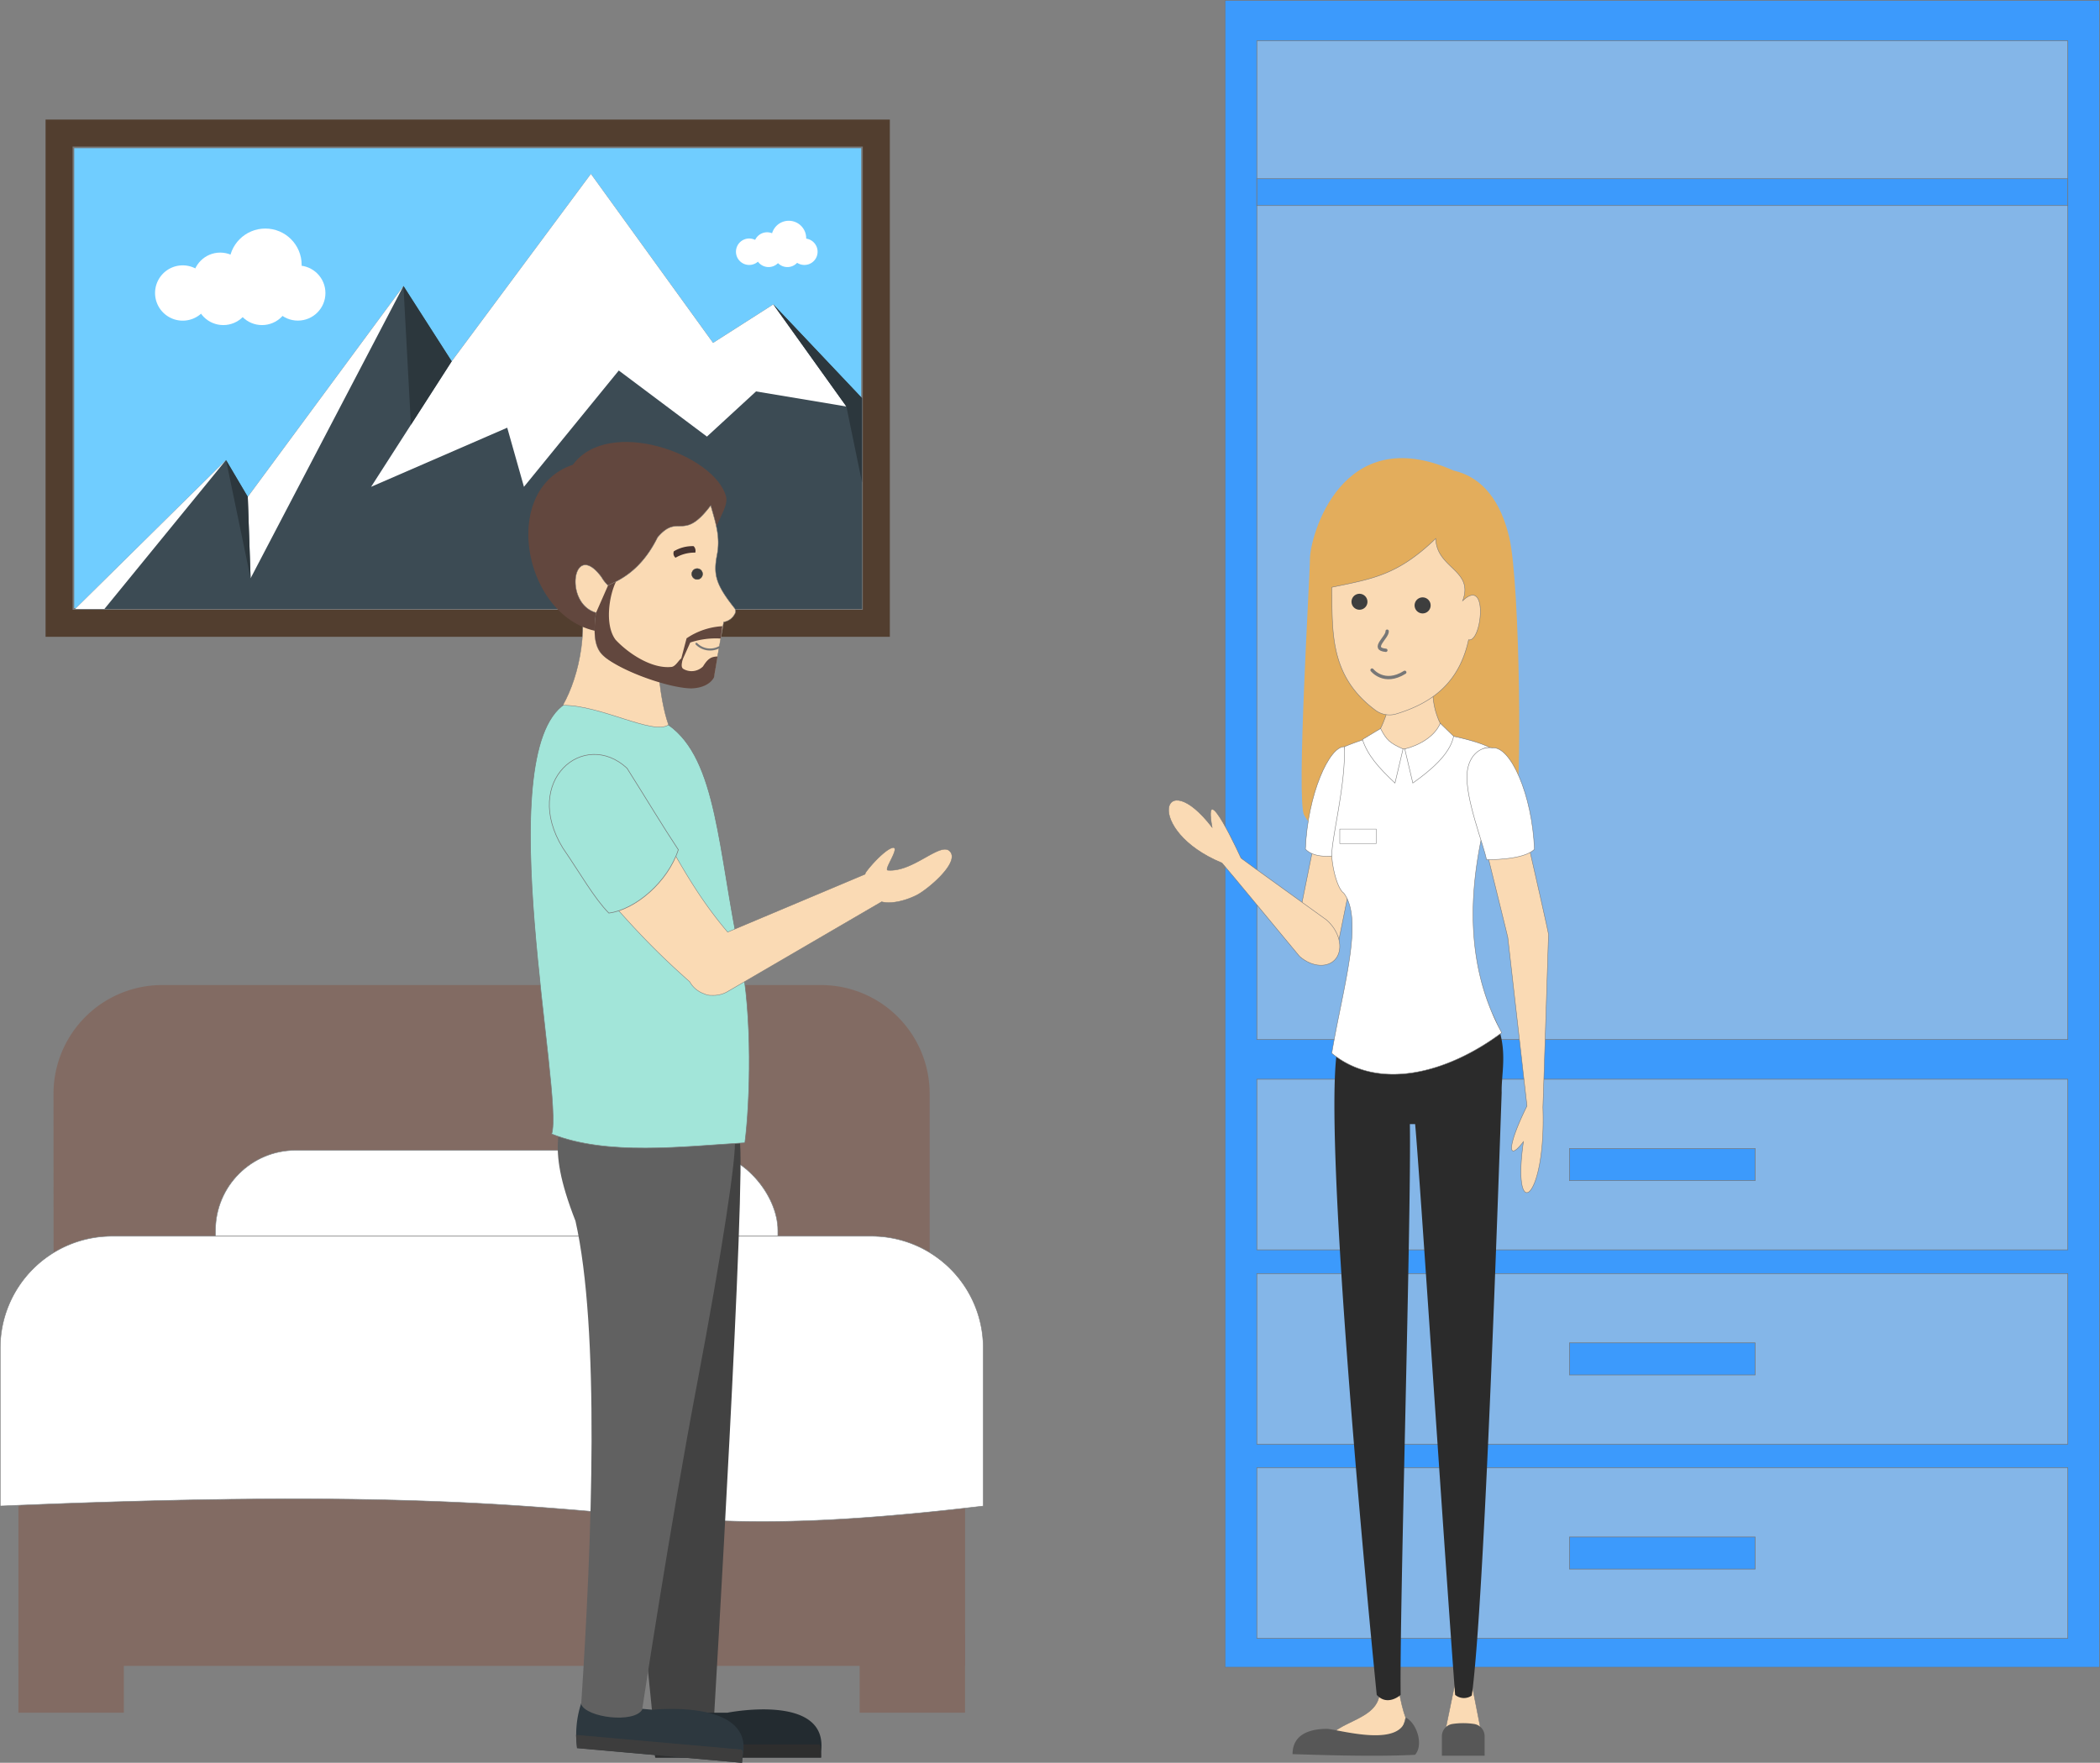
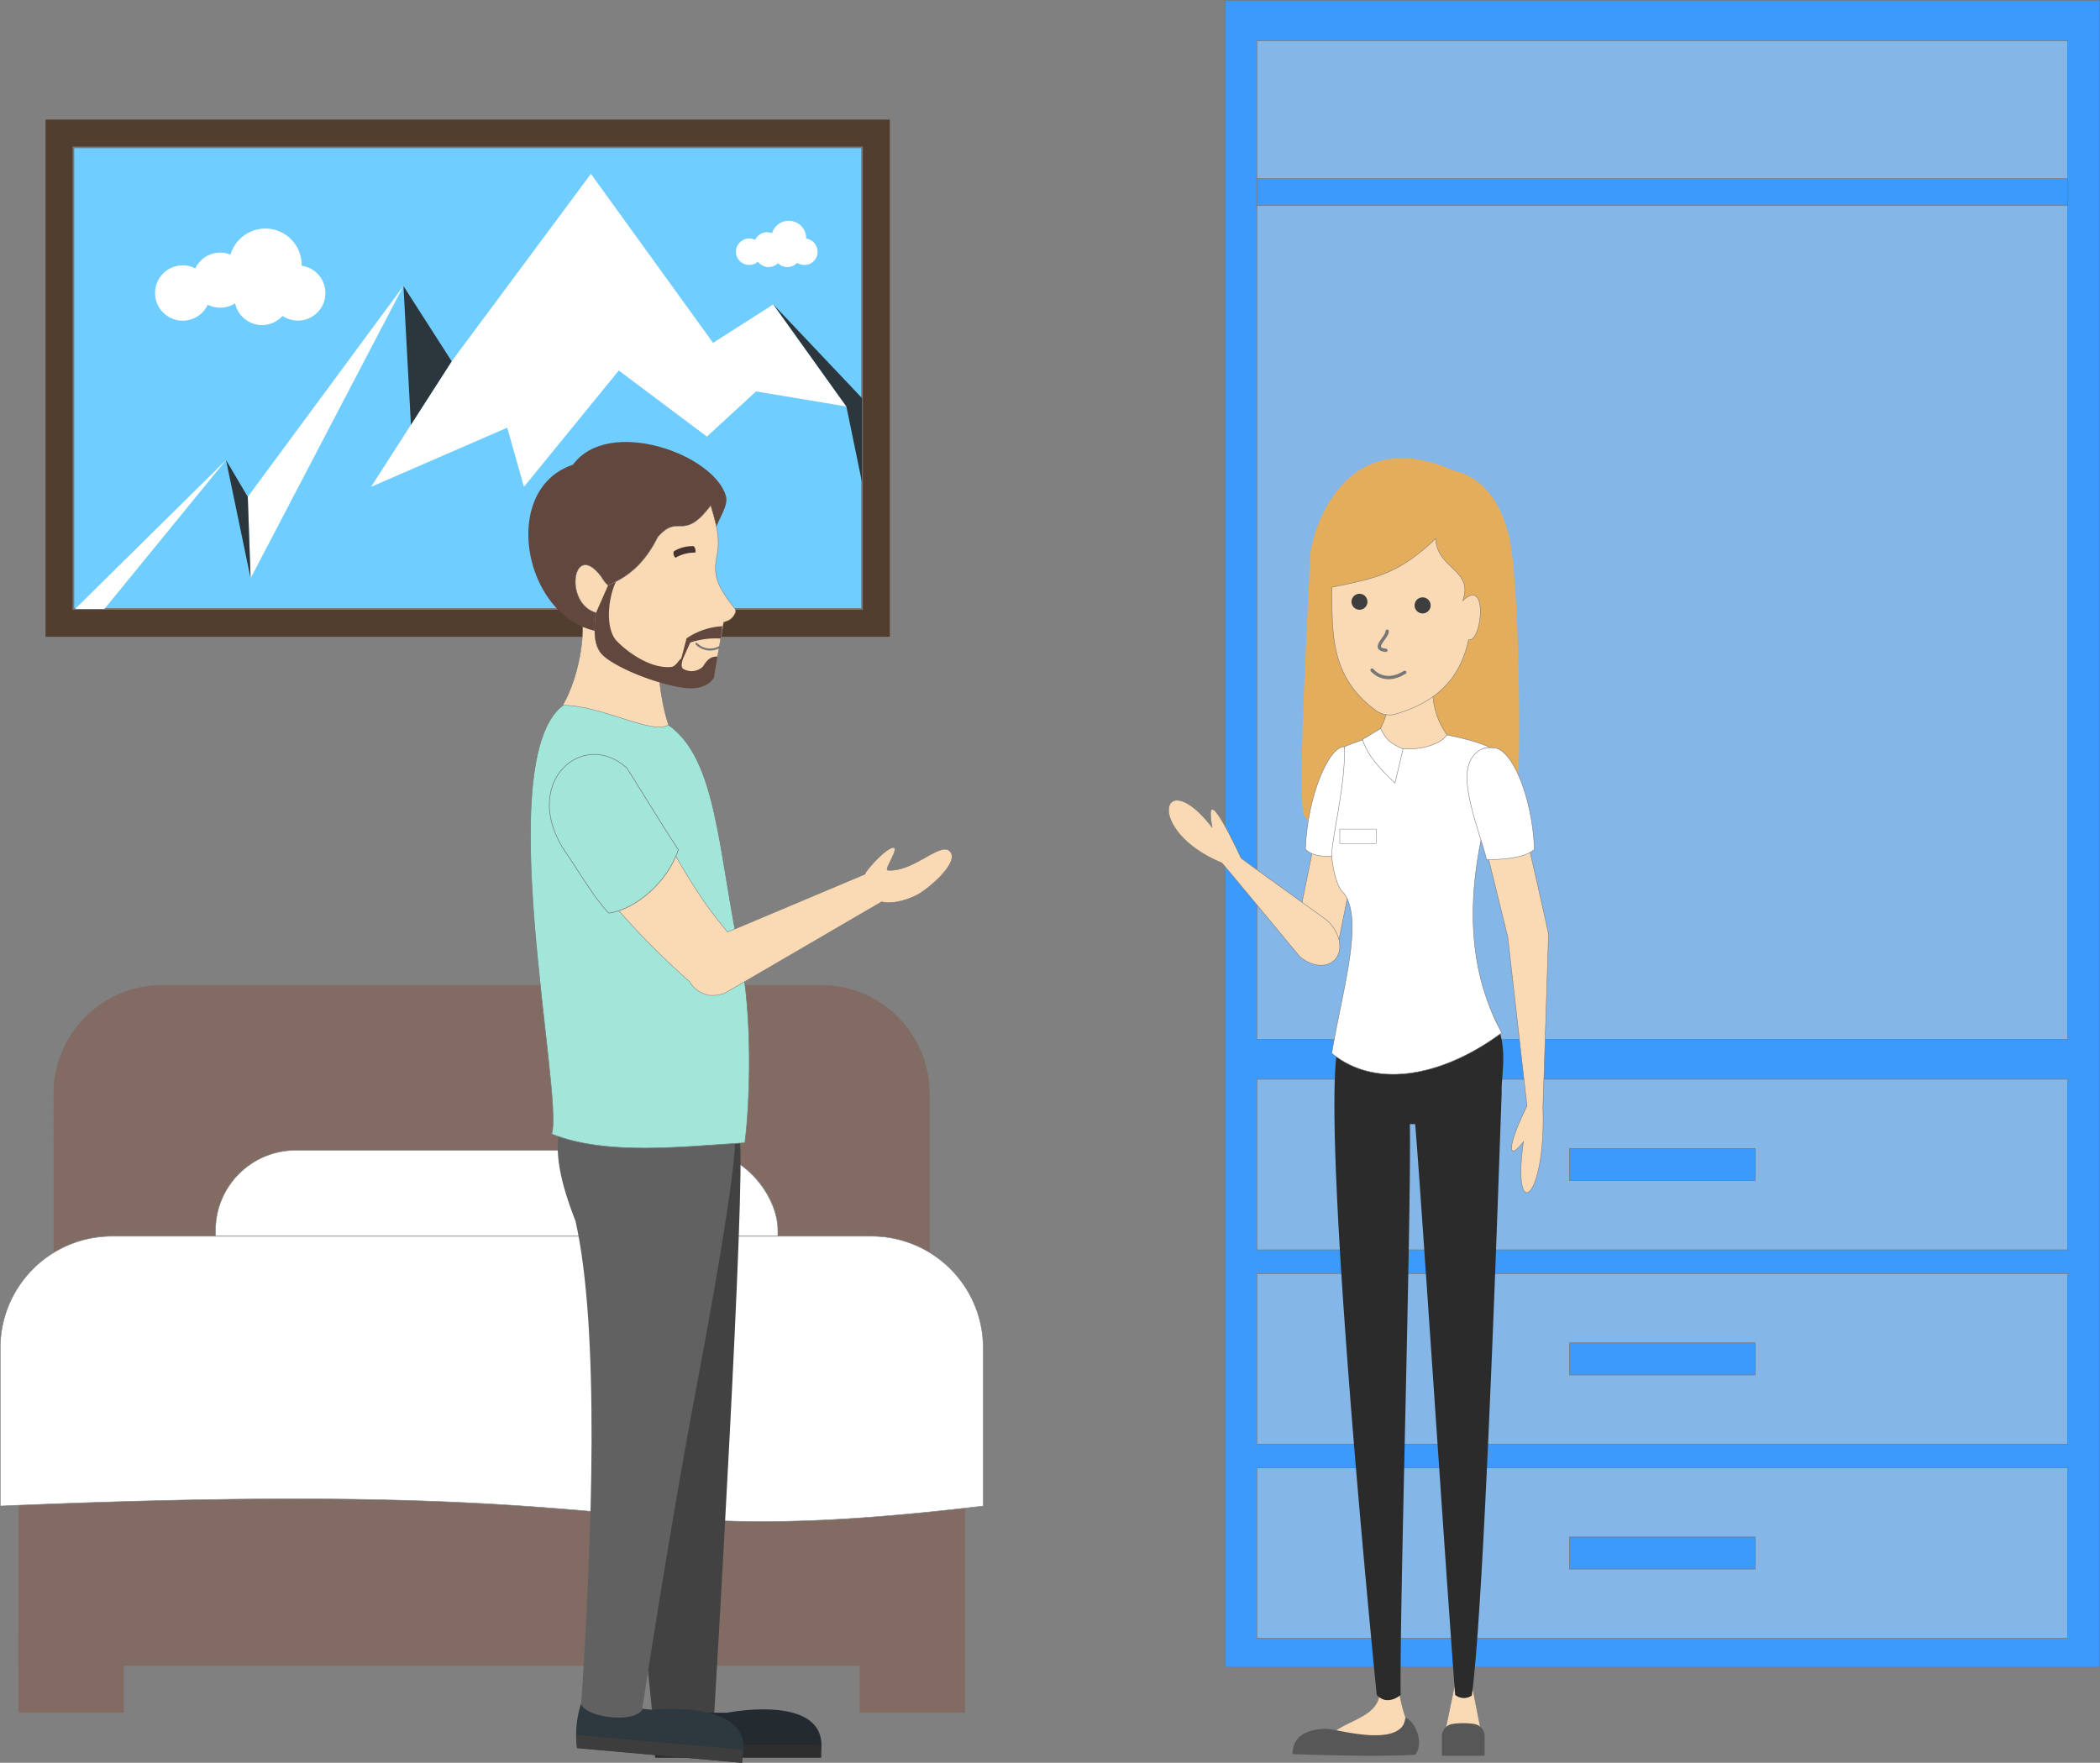
<svg xmlns="http://www.w3.org/2000/svg" id="Layer_1" data-name="Layer 1" viewBox="0 0 455.71 382.57">
  <rect x="0" y="0" width="455.71" height="382.57" fill="#808080" stroke="none" />
  <defs>
    <style>.cls-1{fill:#3c9afc;}.cls-1,.cls-12,.cls-14,.cls-15,.cls-18,.cls-19,.cls-2,.cls-20,.cls-22,.cls-29,.cls-31,.cls-4,.cls-6{stroke:#777;}.cls-1,.cls-12,.cls-15,.cls-18,.cls-19,.cls-2,.cls-20,.cls-22,.cls-29,.cls-33,.cls-4,.cls-6{stroke-miterlimit:10;}.cls-1,.cls-2,.cls-29{stroke-width:0.13px;}.cls-2{fill:#84b6e8;}.cls-3{fill:#826b63;}.cls-18,.cls-20,.cls-4,.cls-8{fill:#fff;}.cls-4{stroke-width:0.11px;}.cls-5{fill:#523e2f;}.cls-6{fill:#70cdff;stroke-width:0.35px;}.cls-7{fill:#3c4b54;}.cls-9{fill:#2c373d;}.cls-10{fill:#e3ad5c;}.cls-11,.cls-19{fill:#fadab4;}.cls-12,.cls-14,.cls-15,.cls-22,.cls-31{fill:none;}.cls-12,.cls-18,.cls-19{stroke-width:0.1px;}.cls-13,.cls-33{fill:#3e3e3e;}.cls-14,.cls-31,.cls-33{stroke-linecap:round;}.cls-14,.cls-31{stroke-linejoin:round;}.cls-14{stroke-width:0.72px;}.cls-15{stroke-width:0.1px;}.cls-16{fill:#575757;}.cls-17{fill:#2b2b2b;}.cls-20{stroke-width:0.09px;}.cls-21{fill:#90a88e;}.cls-22,.cls-33{stroke-width:0.09px;}.cls-23{fill:#424242;}.cls-24{fill:#232b30;}.cls-25{fill:#2e2e2e;}.cls-26{fill:#2d383f;}.cls-27{fill:#3d3d3d;}.cls-28{fill:#616161;}.cls-29{fill:#a2e5d9;}.cls-30{fill:#62473e;}.cls-31{stroke-width:0.44px;}.cls-32{fill:#473431;}.cls-33{stroke:#3e3e3e;}</style>
  </defs>
  <rect class="cls-1" x="265.83" y="0.07" width="189.81" height="361.76" />
  <rect class="cls-2" x="272.74" y="318.53" width="175.98" height="37.03" />
  <rect class="cls-2" x="272.74" y="276.4" width="175.98" height="37.03" />
  <rect class="cls-1" x="340.58" y="291.43" width="40.3" height="6.97" />
  <rect class="cls-2" x="272.74" y="234.22" width="175.98" height="37.03" />
  <rect class="cls-1" x="340.58" y="249.25" width="40.3" height="6.97" />
  <rect class="cls-1" x="340.58" y="333.56" width="40.3" height="6.97" />
  <rect class="cls-2" x="272.74" y="8.85" width="175.98" height="216.76" />
  <rect class="cls-1" x="272.74" y="38.78" width="175.98" height="5.83" />
  <rect class="cls-3" x="186.55" y="354.75" width="22.87" height="16.94" />
  <rect class="cls-3" x="4" y="354.75" width="22.87" height="16.94" />
  <path class="cls-3" d="M1309.9,888.54H1500V827.62A23.58,23.58,0,0,0,1476.46,804h-143a23.59,23.59,0,0,0-23.59,23.58Z" transform="translate(-1298.26 -590.22)" />
  <rect class="cls-3" x="4" y="308.44" width="205.43" height="53.09" />
  <rect class="cls-4" x="46.76" y="249.64" width="122.04" height="36.03" rx="17.41" />
  <rect class="cls-4" x="46.76" y="249.64" width="122.04" height="36.03" rx="17.41" />
  <path class="cls-4" d="M1298.31,917.07c149.92-6.51,127.2,10.14,213.32,0V882.76a24.25,24.25,0,0,0-24.24-24.25H1322.56a24.25,24.25,0,0,0-24.25,24.25Z" transform="translate(-1298.26 -590.22)" />
  <path class="cls-4" d="M1298.31,917.07c149.92-6.51,127.2,10.14,213.32,0V882.76a24.25,24.25,0,0,0-24.24-24.25H1322.56a24.25,24.25,0,0,0-24.25,24.25Z" transform="translate(-1298.26 -590.22)" />
  <rect class="cls-5" x="1308.16" y="616.16" width="183.21" height="112.25" transform="translate(1501.26 754.36) rotate(180)" />
  <rect class="cls-6" x="1349.67" y="586.73" width="100.18" height="171.13" transform="translate(773.79 -1317.69) rotate(90)" />
-   <polygon class="cls-7" points="187.06 86.4 167.81 66.06 154.74 74.41 128.23 37.73 98.02 78.41 87.55 62.07 53.77 107.83 49.05 99.84 16.3 132.16 187.06 132.16 187.06 86.4" />
  <polygon class="cls-8" points="167.81 66.06 183.67 88.22 164.06 84.95 153.41 94.75 134.28 80.41 113.7 105.65 110.07 92.82 80.53 105.65 98.02 78.41 128.23 37.73 154.74 74.41 167.81 66.06" />
  <polygon class="cls-8" points="87.55 62.07 54.38 125.5 53.77 107.83 87.55 62.07" />
  <polygon class="cls-8" points="49.05 99.84 22.66 132.16 16.3 132.16 49.05 99.84" />
  <polygon class="cls-9" points="167.81 66.06 183.67 88.22 187.06 104.68 187.06 86.4 167.81 66.06" />
  <polygon class="cls-9" points="87.55 62.07 89.17 92.19 98.02 78.41 87.55 62.07" />
  <polygon class="cls-9" points="49.05 99.84 54.38 125.5 53.77 107.83 49.05 99.84" />
  <circle class="cls-8" cx="57.58" cy="57.48" r="7.88" />
  <circle class="cls-8" cx="64.64" cy="63.6" r="5.98" />
  <circle class="cls-8" cx="56.86" cy="64.57" r="5.98" />
  <path class="cls-8" d="M1343.91,653.81a6,6,0,1,0-6,6A6,6,0,0,0,1343.91,653.81Z" transform="translate(-1298.26 -590.22)" />
  <circle class="cls-8" cx="47.79" cy="60.8" r="5.98" />
-   <circle class="cls-8" cx="48.46" cy="64.57" r="5.98" />
  <circle class="cls-8" cx="171.17" cy="51.69" r="3.78" />
  <path class="cls-8" d="M1475.68,644.85a2.87,2.87,0,1,0-2.87,2.87A2.86,2.86,0,0,0,1475.68,644.85Z" transform="translate(-1298.26 -590.22)" />
  <path class="cls-8" d="M1472,645.31a2.87,2.87,0,1,0-2.87,2.87A2.87,2.87,0,0,0,1472,645.31Z" transform="translate(-1298.26 -590.22)" />
  <path class="cls-8" d="M1463.71,644.85a2.87,2.87,0,1,0-2.87,2.87A2.87,2.87,0,0,0,1463.71,644.85Z" transform="translate(-1298.26 -590.22)" />
  <path class="cls-8" d="M1467.6,643.5a2.87,2.87,0,1,0-2.87,2.87A2.88,2.88,0,0,0,1467.6,643.5Z" transform="translate(-1298.26 -590.22)" />
  <path class="cls-8" d="M1467.92,645.31a2.87,2.87,0,1,0-2.87,2.87A2.88,2.88,0,0,0,1467.92,645.31Z" transform="translate(-1298.26 -590.22)" />
  <path class="cls-10" d="M1613.66,692.33c-24.34-10.85-31.13,14.37-31.14,19.23,0,3.93-3,52.5-1.25,55.56,8.56,14.78,37,10.89,45.75-.25,1.54-2.81,1.16-49.77-1.24-60C1624,699.32,1620.23,693.83,1613.66,692.33Z" transform="translate(-1298.26 -590.22)" />
  <path class="cls-11" d="M1583.28,797.66h0a4.73,4.73,0,0,1-3.69-5.57l7.32-36.18a4.73,4.73,0,0,1,5.57-3.7h0a4.73,4.73,0,0,1,3.7,5.57L1588.85,794A4.73,4.73,0,0,1,1583.28,797.66Z" transform="translate(-1298.26 -590.22)" />
  <path class="cls-12" d="M1583.28,797.66h0a4.73,4.73,0,0,1-3.69-5.57l7.32-36.18a4.73,4.73,0,0,1,5.57-3.7h0a4.73,4.73,0,0,1,3.7,5.57L1588.85,794A4.73,4.73,0,0,1,1583.28,797.66Z" transform="translate(-1298.26 -590.22)" />
  <path class="cls-11" d="M1618.2,751.15c-10.87,18.32-26.33,24.64-25.89.45,1.3-.54,2-.77,4.63-1.68,2.32-3.43,4.06-10.73,4.14-15h8.45c-.25,3.47-1.47,8.77,2.75,14.83C1615,750.45,1615.55,750.51,1618.2,751.15Z" transform="translate(-1298.26 -590.22)" />
  <path class="cls-12" d="M1618.2,751.15c-10.87,18.32-26.33,24.64-25.89.45,1.3-.54,2-.77,4.63-1.68,2.32-3.43,4.06-10.73,4.14-15h8.45c-.25,3.47-1.47,8.77,2.75,14.83C1615,750.45,1615.55,750.51,1618.2,751.15Z" transform="translate(-1298.26 -590.22)" />
  <path class="cls-11" d="M1609.82,707.1c.21,6.59,8.34,6.77,5.85,13.5,5.68-5.42,4.14,9.18,1.28,8.47-2.06,9.52-8.14,13.79-15.67,16.08a5.07,5.07,0,0,1-4.49-.76c-10.14-7.48-9.37-17.16-9.52-26.72C1596.35,715.79,1601.58,715,1609.82,707.1Z" transform="translate(-1298.26 -590.22)" />
  <path class="cls-12" d="M1609.82,707.1c.21,6.59,8.34,6.77,5.85,13.5,5.68-5.42,4.14,9.18,1.28,8.47-2.06,9.52-8.14,13.79-15.67,16.08a5.07,5.07,0,0,1-4.49-.76c-10.14-7.48-9.37-17.16-9.52-26.72C1596.35,715.79,1601.58,715,1609.82,707.1Z" transform="translate(-1298.26 -590.22)" />
  <path class="cls-13" d="M1608.71,721.72a1.74,1.74,0,1,1-1.62-1.85A1.74,1.74,0,0,1,1608.71,721.72Z" transform="translate(-1298.26 -590.22)" />
  <path class="cls-13" d="M1595,720.94a1.73,1.73,0,1,1-1.61-1.85A1.74,1.74,0,0,1,1595,720.94Z" transform="translate(-1298.26 -590.22)" />
  <path class="cls-14" d="M1599.28,727.2c.1,1.34-3.68,3.85-.28,4.15" transform="translate(-1298.26 -590.22)" />
  <path class="cls-14" d="M1596,735.64s2.6,3.32,7.1.49" transform="translate(-1298.26 -590.22)" />
  <path class="cls-11" d="M1603.3,963c-2.1,9.44-9.25,3.65-17.3,6.78-.41-6.52,12.33-5.28,11.61-13.16,0,0-2.65-28.45-1.9-33.06l3.43,2.17C1600.28,943.77,1601,956.76,1603.3,963Z" transform="translate(-1298.26 -590.22)" />
  <path class="cls-15" d="M1603.3,963c-2.1,9.44-9.25,3.65-17.3,6.78-.41-6.52,12.33-5.28,11.61-13.16,0,0-2.65-28.45-1.9-33.06l3.43,2.17C1600.28,943.77,1601,956.76,1603.3,963Z" transform="translate(-1298.26 -590.22)" />
  <path class="cls-11" d="M1616.33,915.49s.18,14.3,1.14,39.28l2.09,10.61c-3.14,4.77-6.07,2.36-7.54-.23l2.16-10.46c.93-34.26,1.76-31.94,1.76-31.94Z" transform="translate(-1298.26 -590.22)" />
  <path class="cls-15" d="M1616.33,915.49s.18,14.3,1.14,39.28l2.09,10.61c-3.14,4.77-6.07,2.36-7.54-.23l2.16-10.46c.93-34.26,1.76-31.94,1.76-31.94Z" transform="translate(-1298.26 -590.22)" />
  <path class="cls-16" d="M1605.34,971.05c-9.2.51-23.53-.06-26.59-.14,0-4.52,4.13-5.51,7.59-5.49,3.39.4,16.15,4.08,17-2.45a4.52,4.52,0,0,1,1.06.83C1606,965.48,1607,969.12,1605.34,971.05Z" transform="translate(-1298.26 -590.22)" />
  <path class="cls-17" d="M1589.17,815.54l29.8-9.72c7.74,8.86,5,16.15,5.16,21.53-.67,18.69-3.7,110.5-6.48,130.85a3,3,0,0,1-3.62-.15c-2.29-30.44-7.78-114.42-8.68-123.87h-1.14c.32,20.8-2.29,106.54-2,123.87,0,0-2.84,2.59-5.19,0C1597,958.05,1583.65,825,1589.17,815.54Z" transform="translate(-1298.26 -590.22)" />
  <path class="cls-18" d="M1590,752.28c-3.26-.16-8,10.34-8.46,22.22,2.27,2.43,7.3,1.27,7.3,1.27C1589.88,770.29,1590.86,756.09,1590,752.28Z" transform="translate(-1298.26 -590.22)" />
  <path class="cls-18" d="M1619.81,763.83c1.1-4.22,3-9.57,2-10.41,0,0,0-.74.05-.78-2.81-1.68-9.61-2.92-9.61-2.92-2.36,3.47-12.89,4.55-15.34.2a54.66,54.66,0,0,0-6.92,2.36c.35,8.45-3,20.62-2.71,24s1.43,7,2.56,7.73c4.49,5.83-.33,21.14-2.58,34.79,10.12,8.3,25.09,4.36,36.88-4.45-9.24-17-6.14-35-3.59-45.91C1620.62,767,1619.79,765.21,1619.81,763.83Z" transform="translate(-1298.26 -590.22)" />
  <path class="cls-19" d="M1620.32,752.64h0a4.72,4.72,0,0,1,5.64,3.57s8.33,36.09,8.34,36.83c0,0-1.17,36.73-1.22,37.48.72,20.5-6.83,25.45-4.23,7.47-3.53,4.62-3.56,1,.77-7.74l-4.16-36.57c0-.16-8.72-35.39-8.72-35.39C1628.15,761.53,1618.34,753.49,1620.32,752.64Z" transform="translate(-1298.26 -590.22)" />
  <path class="cls-18" d="M1622.12,752.52c3.92-.4,8.65,10.1,9.12,22-2.27,2.43-10.4,2.27-10.4,2.27-.59-3.16-4.68-13.31-4.21-18.82C1617,753.91,1619.75,752.12,1622.12,752.52Z" transform="translate(-1298.26 -590.22)" />
  <path class="cls-16" d="M1611.16,971.26h9.27V967a2.69,2.69,0,0,0-2.31-2.64,15.82,15.82,0,0,0-4.66,0,2.69,2.69,0,0,0-2.3,2.64Z" transform="translate(-1298.26 -590.22)" />
  <path class="cls-11" d="M1580.27,797.77s-16.13-19.51-16.83-20.26c-17.15-7.08-13-21.81-2.15-7.75-2.09-11.71,6.28,6.7,6.28,6.7.58.48,18.57,13.42,18.57,13.42,2.76,2.41,3.68,6.13,2.06,8.31S1583,800.18,1580.27,797.77Z" transform="translate(-1298.26 -590.22)" />
  <path class="cls-12" d="M1580.27,797.77s-16.13-19.51-16.83-20.26c-17.15-7.08-13-21.81-2.15-7.75-2.09-11.71,6.28,6.7,6.28,6.7.58.48,18.57,13.42,18.57,13.42,2.76,2.41,3.68,6.13,2.06,8.31S1583,800.18,1580.27,797.77Z" transform="translate(-1298.26 -590.22)" />
-   <path class="cls-18" d="M1610.8,747.19c-1.21,2.92-4.67,4.83-7.7,5.57l1.75,7.4c4-2.83,8.06-6.3,8.86-10.15Z" transform="translate(-1298.26 -590.22)" />
  <path class="cls-18" d="M1597.85,748.33c1.28,2.5,2,3.15,4.88,4.43l-1.75,7.4c-3.68-3.44-6-6.15-7.06-9.46Z" transform="translate(-1298.26 -590.22)" />
  <rect class="cls-20" x="1589" y="770.16" width="7.91" height="3.14" transform="translate(1887.65 953.23) rotate(180)" />
  <path class="cls-21" d="M1449.14,772c-3.28-4.93-6.6-10.51-11.13-17.7-9.36-8.63-22.26,2.08-13.36,16.64,3.88,5.67,6.19,11.53,9.45,14.81C1439.76,785,1446.87,779,1449.14,772Z" transform="translate(-1298.26 -590.22)" />
  <path class="cls-22" d="M1449.14,772c-3.28-4.93-6.6-10.51-11.13-17.7-9.36-8.63-22.26,2.08-13.36,16.64,3.88,5.67,6.19,11.53,9.45,14.81C1439.76,785,1446.87,779,1449.14,772Z" transform="translate(-1298.26 -590.22)" />
  <path class="cls-23" d="M1458.74,837.51h-35.42c0,9.83-2.34,3.91,6.06,20.76l10.54,104.91c1.4,2.78,11.77,3.14,13.27,0C1453.19,963.16,1460.3,844,1458.74,837.51Z" transform="translate(-1298.26 -590.22)" />
  <path class="cls-24" d="M1476.44,971.65h-35.91a21.43,21.43,0,0,1,0-9.73h15.57s21.94-4.37,20.34,8.4Z" transform="translate(-1298.26 -590.22)" />
  <path class="cls-25" d="M1476.44,971.65l-36,0-.47-2.85,35.84,0a.63.63,0,0,1,.59.66Z" transform="translate(-1298.26 -590.22)" />
  <path class="cls-26" d="M1459.28,972.79l-35.77-3.21a21.34,21.34,0,0,1,.87-9.69l15.5,1.39s22.24-2.4,19.52,10.17Z" transform="translate(-1298.26 -590.22)" />
  <path class="cls-27" d="M1459.28,972.79l-35.82-3.18-.21-2.88,35.69,3.16a.62.62,0,0,1,.53.71Z" transform="translate(-1298.26 -590.22)" />
  <path class="cls-28" d="M1457.7,837.51l-36.31-12.24c-.87,9.79-5.12,12.39,1.75,29.93,5.29,23.45,3.61,69.1,1.24,104.9,1.15,2.89,11.45,4.17,13.23,1.16,0,0,6-39.68,12-71.15C1455,861.66,1458.17,840.65,1457.7,837.51Z" transform="translate(-1298.26 -590.22)" />
  <path class="cls-29" d="M1420.83,743c-16.47,10.89-.16,85.06-2.86,93.33,12.11,4.78,28.32,2.72,41.93,1.91,1.16-8.93,1.69-27.77-.94-40.2-4.9-23.15-5-43-15.62-50.48C1443,747.28,1421.28,742.72,1420.83,743Z" transform="translate(-1298.26 -590.22)" />
  <path class="cls-11" d="M1443.34,747.52c-2.11-5.94-2.42-14.84-3.08-21.46l-16.75-10.27c2.74,10.17.6,20.89-3.13,27.5C1428.55,743.19,1440.07,749.87,1443.34,747.52Z" transform="translate(-1298.26 -590.22)" />
  <path class="cls-22" d="M1443.34,747.52c-2.11-5.94-2.42-14.84-3.08-21.46l-16.75-10.27c2.74,10.17.6,20.89-3.13,27.5C1428.55,743.19,1440.07,749.87,1443.34,747.52Z" transform="translate(-1298.26 -590.22)" />
  <path class="cls-30" d="M1433.52,727.25c11.79-1.2,19.62-8.62,19.67-20.57,0-2.59,3.26-6.33,2.63-8.69-2.45-9.17-25.49-17.48-33.24-6.91C1404.84,697,1413.29,730.62,1433.52,727.25Z" transform="translate(-1298.26 -590.22)" />
  <path class="cls-11" d="M1452.49,699.91c1.18,4.1,2.11,7,1.36,10.79-.83,4.31-.2,6.45,3.8,11.5a1.07,1.07,0,0,1,.07,1.25,3.26,3.26,0,0,1-2.42,1.76l-1.85,10.44c-.18,2.8-2.56,3.85-5.37,3.83a46.08,46.08,0,0,1-16.33-5.3c-3.82-2-5-3.6-4.15-11-7.13-2-5-16.13,1.21-7.69a8,8,0,0,0,1.39,1.77c2.41-1.11,7.12-3.08,10.76-10.43C1445.56,701.44,1446.43,708,1452.49,699.91Z" transform="translate(-1298.26 -590.22)" />
  <path class="cls-22" d="M1452.49,699.91c1.18,4.1,2.11,7,1.36,10.79-.83,4.31-.2,6.45,3.8,11.5a1.07,1.07,0,0,1,.07,1.25,3.26,3.26,0,0,1-2.42,1.76l-1.85,10.44c-.18,2.8-2.56,3.85-5.37,3.83a46.08,46.08,0,0,1-16.33-5.3c-3.82-2-5-3.6-4.15-11-7.13-2-5-16.13,1.21-7.69a8,8,0,0,0,1.39,1.77c2.41-1.11,7.12-3.08,10.76-10.43C1445.56,701.44,1446.43,708,1452.49,699.91Z" transform="translate(-1298.26 -590.22)" />
  <path class="cls-31" d="M1449.39,729.94a4.17,4.17,0,0,0,4.93.75" transform="translate(-1298.26 -590.22)" />
  <path class="cls-32" d="M1449.14,710.15a8.24,8.24,0,0,0-4.29,1.11,1.22,1.22,0,0,1-.36-1.4,7.83,7.83,0,0,1,4.29-1.11A1.43,1.43,0,0,1,1449.14,710.15Z" transform="translate(-1298.26 -590.22)" />
-   <path class="cls-33" d="M1448.38,714.78a1.17,1.17,0,1,0,1.18-1.16A1.17,1.17,0,0,0,1448.38,714.78Z" transform="translate(-1298.26 -590.22)" />
  <path class="cls-30" d="M1431.93,716.47c-1.53,3.11-2.46,9.46-.08,12.6,2.64,2.84,7.73,6.35,12.12,5.89,1-.1,1.81-1.92,2.26-1.85s-.51,1.72.3,2.27a3.53,3.53,0,0,0,4.28-.52c1-1.6,1.67-2.13,3.16-2.17l-.77,4.52c-.73,1.4-2.48,2.36-5,2.41-5.61-.13-17.53-4.68-19.7-7.9-1.36-1.93-1.41-5-.9-8.51l2.6-5.92Z" transform="translate(-1298.26 -590.22)" />
  <path class="cls-30" d="M1445.54,735.25l1.71-6.5a15.37,15.37,0,0,1,7.77-2.63l-.36,2.68a17.63,17.63,0,0,0-6.61.86Z" transform="translate(-1298.26 -590.22)" />
  <path class="cls-11" d="M1504.36,774.94c-2.08-2.07-7.94,4.6-13.44,4.14-.91-.08,2.46-4.63,1.27-4.91-1.78,0-6.59,5.66-6.19,5.77l-29.84,12.57c-7.72-9.13-11.55-17.16-19.61-31.39-8.9-9-24.3,5.32-13.37,15.85,10.5,12.52,16.09,18.64,24.75,26.31a5.73,5.73,0,0,0,3.2,2.64,3.2,3.2,0,0,0,1.54.31,6.23,6.23,0,0,0,3.33-.73l33.58-19.57h0c2.36.6,5.63-.42,7.68-1.48C1499.62,783.23,1506.73,777.3,1504.36,774.94Z" transform="translate(-1298.26 -590.22)" />
  <path class="cls-22" d="M1504.36,774.94c-2.08-2.07-7.94,4.6-13.44,4.14-.91-.08,2.46-4.63,1.27-4.91-1.78,0-6.59,5.66-6.19,5.77l-29.84,12.57c-7.72-9.13-11.55-17.16-19.61-31.39-8.9-9-24.3,5.32-13.37,15.85,10.5,12.52,16.09,18.64,24.75,26.31a5.73,5.73,0,0,0,3.2,2.64,3.2,3.2,0,0,0,1.54.31,6.23,6.23,0,0,0,3.33-.73l33.58-19.57h0c2.36.6,5.63-.42,7.68-1.48C1499.62,783.23,1506.73,777.3,1504.36,774.94Z" transform="translate(-1298.26 -590.22)" />
  <path class="cls-29" d="M1445.46,774.63c-3.28-4.93-6.6-10.5-11.14-17.7-9.36-8.62-22.85,2.74-13.94,17.3,3.88,5.66,6.78,10.87,10,14.15C1436.08,787.66,1443.18,781.66,1445.46,774.63Z" transform="translate(-1298.26 -590.22)" />
</svg>